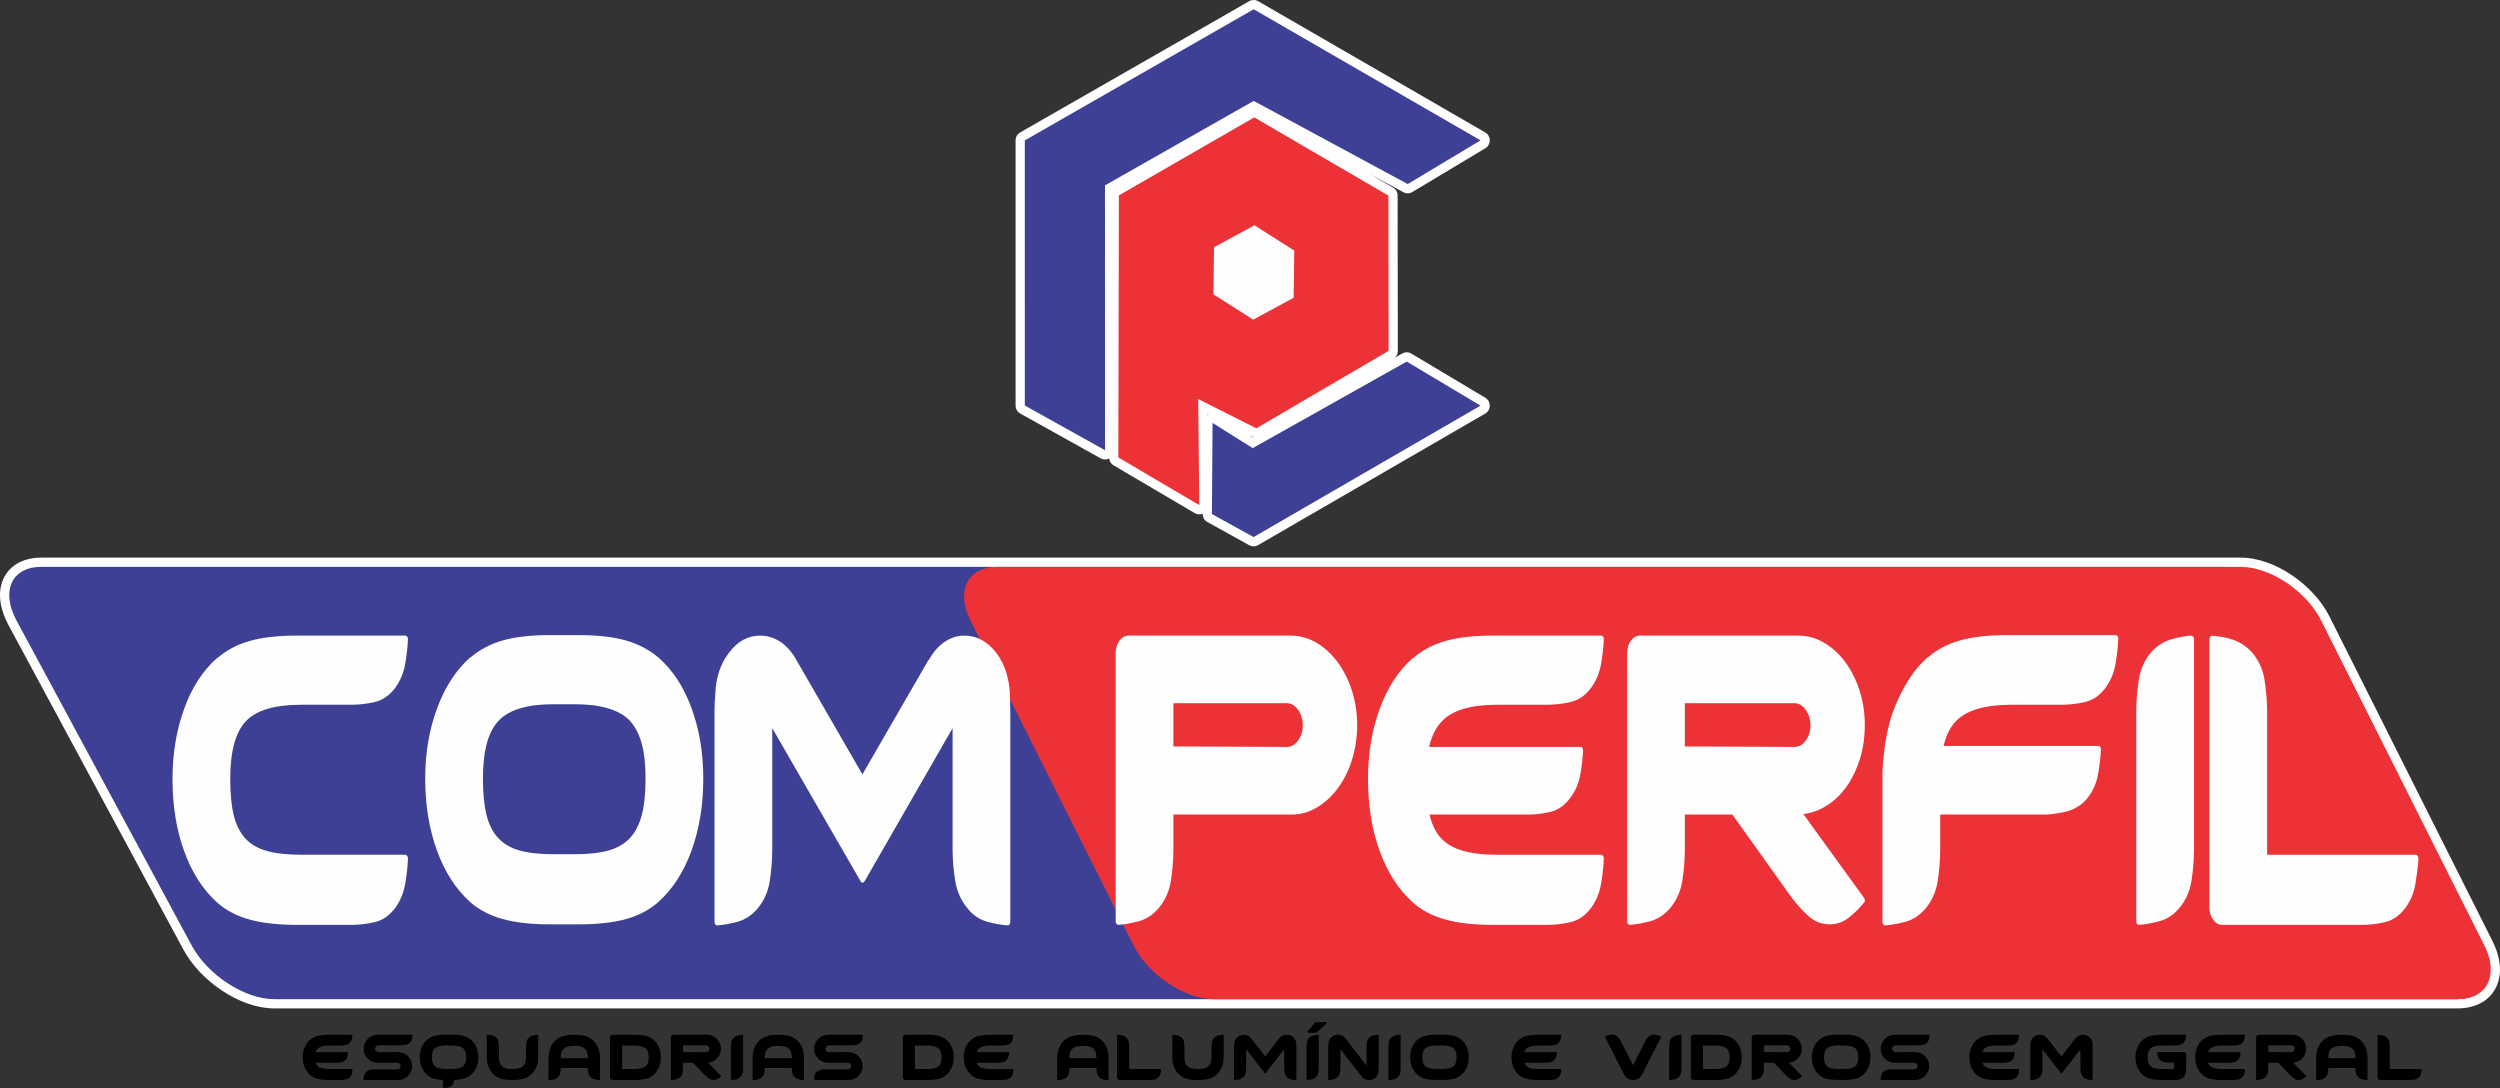
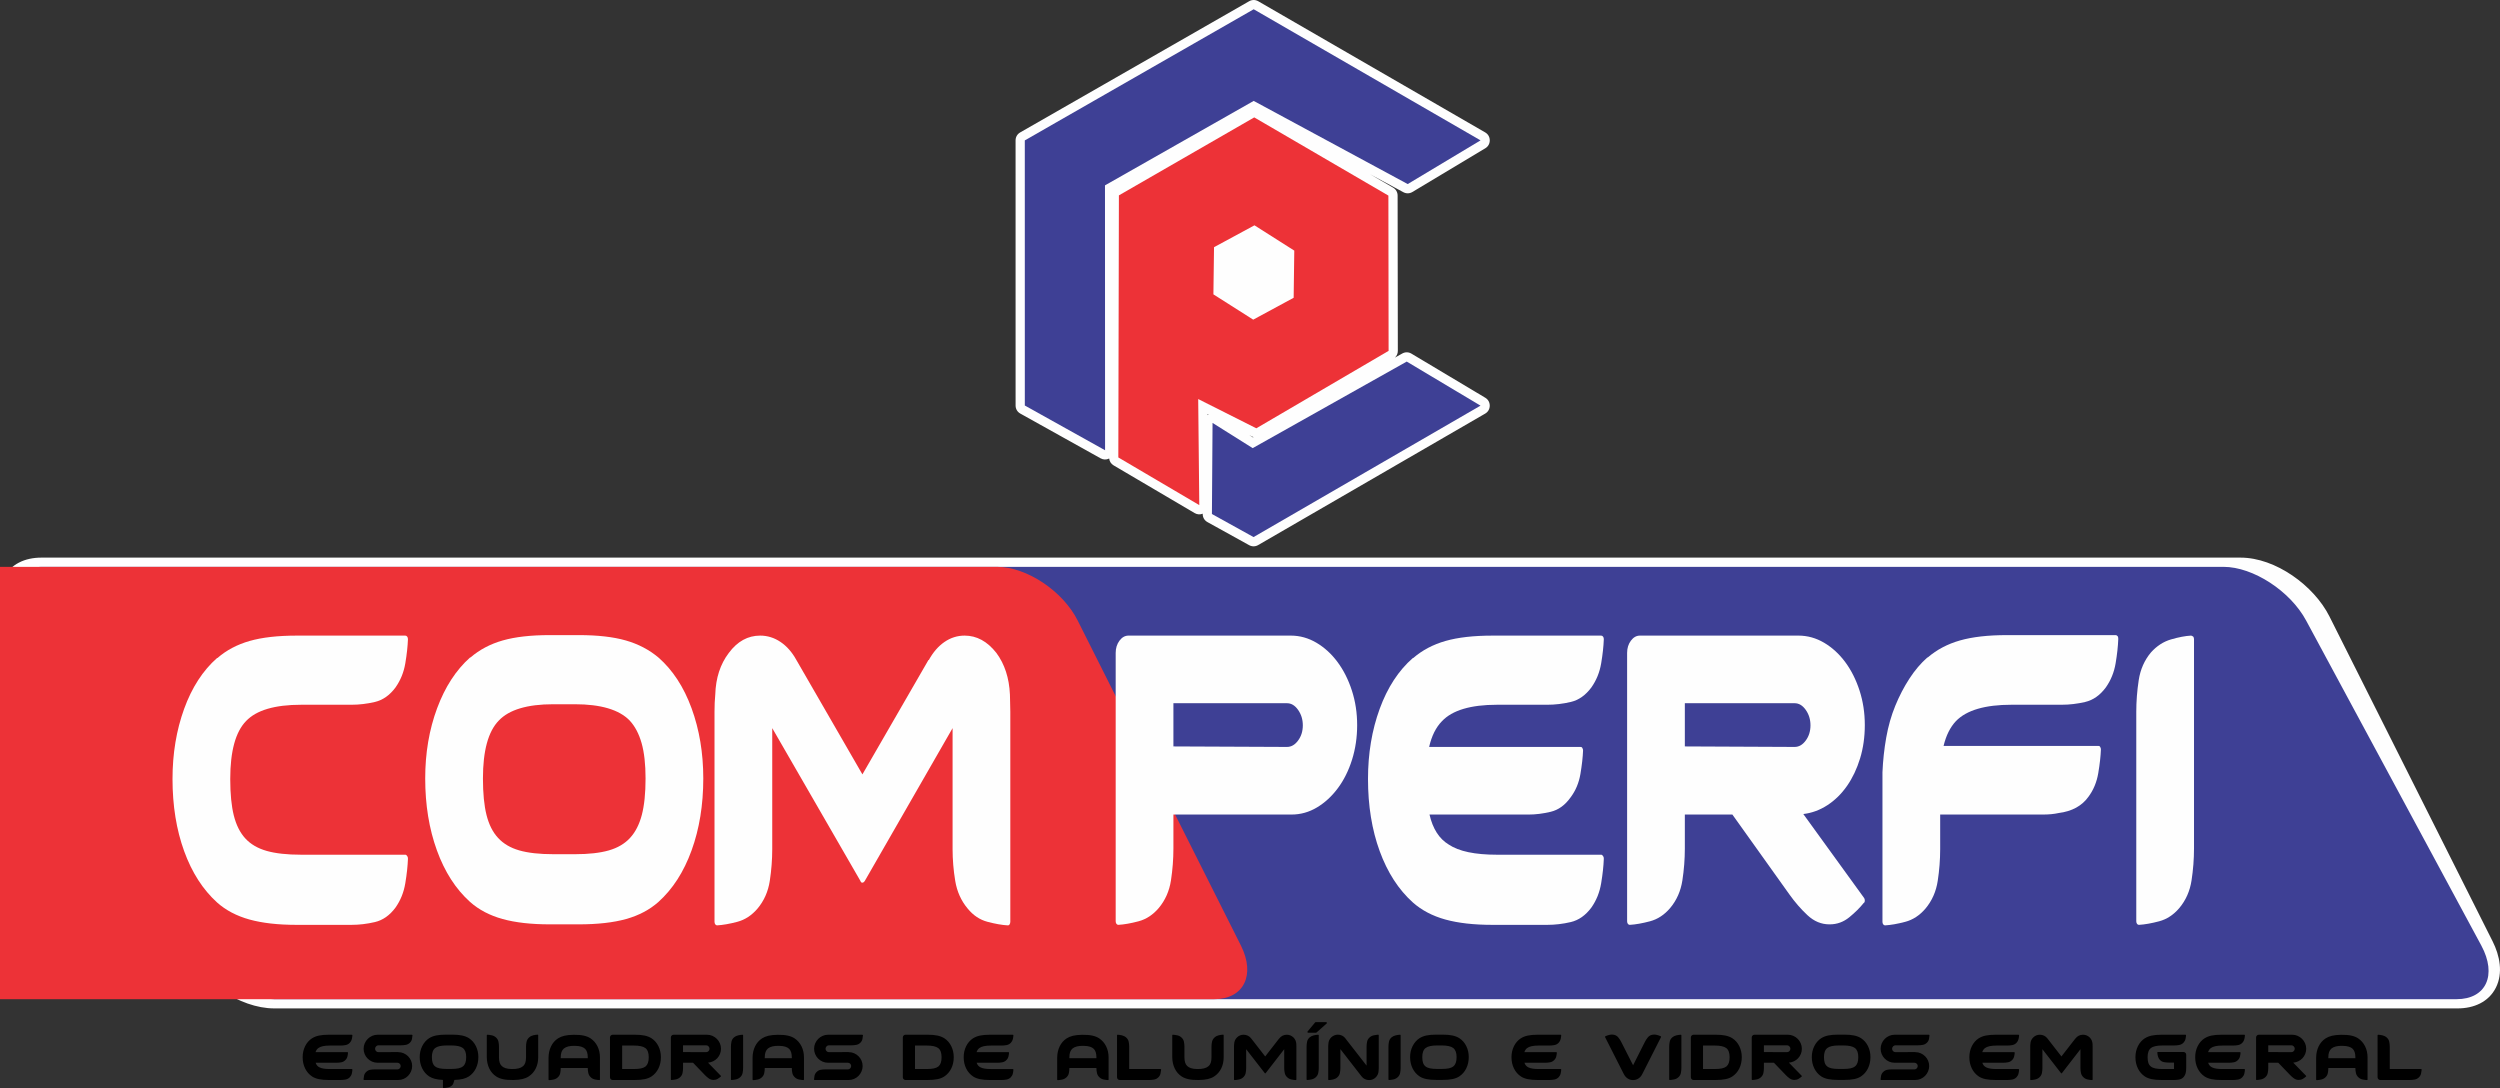
<svg xmlns="http://www.w3.org/2000/svg" xml:space="preserve" width="135.46mm" height="58.954mm" version="1.1" style="shape-rendering:geometricPrecision; text-rendering:geometricPrecision; image-rendering:optimizeQuality; fill-rule:evenodd; clip-rule:evenodd" viewBox="0 0 13531.79 5889.22">
  <rect x="0" y="0" width="13531.79" height="5889.22" fill="#333333" stroke="none" />
  <defs>
    <style type="text/css">
   
    .fil0 {fill:#FEFEFE}
    .fil2 {fill:#ED3237}
    .fil1 {fill:#3E4095}
    .fil3 {fill:#FEFEFE;fill-rule:nonzero}
    .fil4 {fill:black;fill-rule:nonzero}
   
  </style>
  </defs>
  <g id="Camada_x0020_1">
    <g id="_1638690568144">
      <g>
        <path class="fil0" d="M5397.03 3018.25l6730.7 0c189.06,0 397.2,151.65 480.62,317.77l883.72 1759.58c38.29,76.23 57.47,169.9 17.77,249.66 -39.55,79.46 -121.43,112.94 -206.87,112.94l-11818.54 0c-189.81,0 -402.16,-152.32 -490.64,-316.48l-948.5 -1759.58c-40.31,-74.78 -63.89,-168.75 -26.63,-249.59 37.24,-80.79 119.13,-114.3 204.38,-114.3l5173.98 0zm606.54 -536.35c-14.92,7.48 -31.61,7.11 -46.45,-1.17l-434.37 -242.16c-16.24,-9.06 -25.62,-25.01 -25.62,-43.62l-0.11 -1434.97c0,-18.39 9.15,-34.19 25.11,-43.33l1238.91 -709.85c15.87,-9.1 33.99,-9.06 49.83,0.09l1227.85 709.65c15.75,9.1 24.8,24.65 24.95,42.84 0.15,18.19 -8.66,33.88 -24.26,43.23l-394.28 236.44c-15.54,9.33 -33.45,9.73 -49.41,1.12l-179.97 -97.17 124.38 72.49c15.76,9.19 24.76,24.84 24.79,43.08l1.16 840.45c0.02,14.56 -5.68,27.49 -15.99,36.8l39.69 -22.3c16.03,-9.01 34.28,-8.77 50.08,0.67l399.35 238.56c15.62,9.33 24.45,25.01 24.33,43.21 -0.12,18.2 -9.17,33.76 -24.91,42.88l-1228.42 711.34c-15.62,9.04 -33.43,9.21 -49.22,0.48l-225.37 -124.74c-16.43,-9.1 -25.89,-25.27 -25.76,-44.05l0.01 -1.41c-14.34,5.84 -29.97,4.71 -43.77,-3.43l-438.22 -257.99c-13.96,-8.22 -22.57,-21.52 -24.28,-37.17zm781.24 -116.04c-2.42,-0.8 -4.81,-1.8 -7.18,-2.99l-15.87 -7.99 20.11 12.64 2.95 -1.66zm-248.43 -118.88c0.91,-0.58 1.86,-1.13 2.82,-1.66 0.81,-0.44 1.62,-0.86 2.43,-1.26l-5.3 -2.67 0.06 5.58z" />
      </g>
      <g>
        <polygon class="fil1" points="5981.44,2437.11 5547.07,2194.96 5546.96,759.99 6785.87,50.14 8013.71,759.79 7619.43,996.23 6785.87,546.18 5980.97,1003.33 " />
        <polygon class="fil1" points="6559.78,2782.25 6563.2,2289.12 6780.43,2425.62 7614.22,1957.09 8013.57,2195.65 6785.16,2906.99 " />
        <polygon class="fil2" points="6491.42,2734.02 6053.2,2476.03 6056.28,1057.52 6788.86,635.45 7514.96,1058.67 7516.12,1899.11 6800.08,2318.27 6485.53,2159.92 " />
        <polygon class="fil3" points="6567.81,1593.26 6571.19,1337.97 6790.08,1219.59 7005.58,1356.49 7002.2,1611.79 6783.31,1730.18 " />
        <path class="fil1" d="M223.05 3068.2l11812.46 0c159.64,0 360.64,130.61 446.69,290.23l948.49 1759.58c86.05,159.63 25.85,290.23 -133.79,290.23l-11812.46 0c-159.63,0 -360.64,-130.6 -446.68,-290.23l-948.5 -1759.58c-86.04,-159.62 -25.84,-290.23 133.79,-290.23z" />
-         <path class="fil2" d="M5397.03 3068.2l6730.7 0c159.62,0 355.83,130.61 435.99,290.23l883.72 1759.58c80.17,159.63 15.15,290.23 -144.47,290.23l-6730.7 0c-159.63,0 -355.83,-130.6 -436,-290.23l-883.71 -1759.58c-80.18,-159.62 -15.16,-290.23 144.47,-290.23z" />
+         <path class="fil2" d="M5397.03 3068.2c159.62,0 355.83,130.61 435.99,290.23l883.72 1759.58c80.17,159.63 15.15,290.23 -144.47,290.23l-6730.7 0c-159.63,0 -355.83,-130.6 -436,-290.23l-883.71 -1759.58c-80.18,-159.62 -15.16,-290.23 144.47,-290.23z" />
        <path class="fil3" d="M2193.84 4626.29c4.08,0 7.48,2.75 10.21,8.25 2.72,1.84 4.09,6.42 4.09,13.76 -1.37,38.52 -6.13,82.55 -14.29,132.08 -8.17,49.53 -25.87,93.55 -53.1,132.07 -31.32,42.19 -68.42,68.33 -111.3,78.42 -42.88,10.09 -85.43,15.13 -127.64,15.13l-296.12 0c-100.75,0 -185.84,-9.63 -255.28,-28.89 -69.44,-19.26 -127.98,-49.99 -175.29,-92.17 -76.93,-69.71 -136.5,-162.35 -178.36,-277.92 -41.87,-115.56 -62.96,-245.8 -62.96,-390.72 0,-137.58 21.1,-264.15 62.96,-379.72 41.87,-115.56 101.43,-207.28 178.36,-275.15l2.04 0c48.67,-42.2 106.88,-72.92 174.27,-92.18 67.4,-19.26 152.15,-28.89 254.26,-28.89l588.16 0c4.08,0 7.48,1.84 10.21,5.5 2.72,3.67 4.09,8.25 4.09,13.76 -1.37,38.53 -6.13,82.09 -14.29,130.7 -8.17,48.61 -25.87,92.17 -53.1,130.7 -31.32,42.19 -68.42,68.33 -111.3,78.42 -42.88,10.09 -85.43,15.13 -127.64,15.13l-271.61 0c-142.96,0 -242.34,29.35 -298.17,88.05 -57.18,58.7 -85.77,163.26 -85.77,313.68 0,80.72 6.46,146.76 19.4,198.11 12.94,51.37 33.69,92.64 62.28,123.82 28.59,31.19 67.06,53.65 115.39,67.42 48.33,13.76 110.62,20.64 186.86,20.64l563.66 0z" />
        <path class="fil3" d="M3410.15 4535.49c28.93,-31.19 50.04,-72.46 63.64,-123.82 13.62,-51.37 20.43,-117.41 20.43,-198.11 0,-77.05 -7.15,-140.79 -21.45,-191.24 -14.29,-50.45 -35.73,-91.26 -64.67,-122.44 -57.18,-58.71 -156.23,-88.05 -296.8,-88.05l-116.41 0c-140.57,0 -238.94,29.34 -294.76,88.05 -57.52,58.7 -86.11,163.26 -86.11,313.68 0,80.71 6.46,146.75 19.4,198.11 12.94,51.36 33.69,92.63 62.62,123.82 28.59,31.19 66.71,53.65 114.37,67.41 47.99,13.77 109.25,20.64 184.48,20.64l118.45 0c73.86,0 134.45,-6.87 182.44,-20.64 47.66,-13.76 85.78,-36.22 114.37,-67.41zm153.51 -976.81c77.6,67.88 137.51,159.59 179.71,275.16 42.21,115.57 63.31,242.14 63.31,379.72 0,143.08 -21.11,272.86 -63.31,389.34 -42.21,116.49 -102.11,209.58 -179.71,279.29 -47.66,42.2 -105.86,72.91 -174.62,92.18 -68.75,19.26 -154.19,28.89 -256.29,28.89l-18.38 0 -2.05 0 -116.41 0 -20.42 0c-100.75,0 -185.84,-9.63 -255.28,-28.89 -69.44,-19.27 -127.98,-49.99 -175.63,-92.18 -77.61,-69.71 -137.52,-162.8 -179.72,-279.29 -42.21,-116.48 -63.3,-246.26 -63.3,-389.34 0,-137.59 21.44,-264.15 64.32,-379.72 42.89,-115.57 102.45,-207.28 178.7,-275.16l2.04 0c49.02,-42.19 107.22,-72.91 174.61,-92.17 67.4,-19.26 152.15,-28.89 254.26,-28.89l20.42 0 116.41 0 20.43 0c102.1,0 186.85,9.63 254.25,28.89 67.39,19.26 126.28,49.99 176.65,92.17z" />
        <path class="fil3" d="M5392.98 3533.91c44.93,60.54 69.44,135.75 73.52,225.63 0,14.67 0.34,29.35 1.02,44.02 0.68,14.67 1.02,31.19 1.02,49.53l0 1136.4c0,5.49 -1.36,10.09 -4.09,13.76 -1.36,3.67 -4.76,5.5 -10.21,5.5 -31.32,-1.84 -67.73,-8.26 -109.25,-19.26 -41.53,-11.01 -77.27,-34.86 -107.22,-71.54 -35.4,-42.2 -57.87,-92.18 -67.4,-149.96 -9.53,-57.78 -14.29,-115.11 -14.29,-171.97l0 -654.88 -475.84 828.23c-4.08,5.5 -8.16,8.25 -12.25,8.25 -5.44,0 -8.85,-2.75 -10.21,-8.25l-477.89 -828.23 0 654.88c0,56.86 -4.43,114.19 -13.27,171.97 -8.85,57.78 -30.98,107.77 -66.38,149.96 -31.31,36.68 -67.73,60.54 -109.25,71.54 -41.53,11 -77.95,17.42 -109.25,19.26 -4.09,0 -7.49,-1.84 -10.22,-5.5 -2.72,-3.67 -4.08,-8.26 -4.08,-13.76l0 -1136.4c0,-18.34 0.34,-34.85 1.02,-49.53 0.68,-14.67 1.7,-29.35 3.06,-44.02 2.73,-89.89 27.23,-165.1 73.52,-225.63 46.29,-62.36 102.79,-93.55 169.5,-93.55 39.49,0 76.25,11.47 110.28,34.39 34.03,22.94 62.62,55.49 85.77,97.69l357.39 619.1 357.38 -619.1 2.05 0c23.15,-42.2 51.4,-74.75 84.75,-97.69 33.35,-22.93 69.78,-34.39 109.25,-34.39 65.35,0 122.53,31.19 171.55,93.55z" />
        <path class="fil3" d="M6966.04 4042.95c23.14,0 43.22,-11.47 60.24,-34.85 17.02,-22.93 25.53,-50.45 25.53,-82.09 0,-31.64 -8.51,-59.16 -25.53,-83.46 -17.01,-24.3 -37.1,-36.22 -60.24,-36.22l-614.71 0 0 233.87 614.71 2.76zm20.42 -602.6c49.01,0 95.3,12.85 138.86,38.52 43.57,25.68 81.69,60.54 114.37,104.56 32.68,44.03 58.55,95.39 77.6,154.09 19.07,58.71 28.6,121.07 28.6,187.11 0,66.04 -9.19,128.4 -27.57,187.1 -18.38,58.7 -43.91,110.06 -76.59,154.09 -32.67,44.02 -70.46,78.88 -113.34,104.56 -42.88,25.68 -88.84,38.52 -137.84,38.52l-4.09 0 -635.13 0 0 184.36c0,56.87 -4.43,114.19 -13.28,171.98 -8.85,57.78 -30.97,107.77 -66.37,149.96 -31.32,36.68 -67.74,60.53 -109.26,71.53 -41.52,11.01 -77.94,17.43 -109.25,19.26 -4.09,0 -7.48,-1.83 -10.21,-5.5 -2.73,-3.67 -4.09,-8.25 -4.09,-13.76l0 -1452.83c0,-25.67 6.81,-47.69 20.43,-66.03 13.61,-18.35 29.95,-27.52 49.01,-27.52l878.16 0z" />
        <path class="fil3" d="M8666.7 4626.29c4.09,0 7.48,2.75 10.21,8.25 2.73,1.84 4.09,6.42 4.09,13.76 -1.36,38.52 -6.12,82.55 -14.29,132.08 -8.17,49.53 -25.87,93.55 -53.1,132.07 -31.31,42.19 -68.41,68.33 -111.29,78.42 -42.89,10.09 -85.44,15.13 -127.65,15.13l-296.12 0c-100.75,0 -185.84,-9.63 -255.28,-28.89 -69.43,-19.26 -127.98,-49.99 -175.63,-92.17 -77.61,-69.71 -137.52,-162.35 -179.72,-277.92 -42.21,-115.56 -63.3,-245.8 -63.3,-390.72 0,-137.58 21.1,-264.15 63.3,-379.72 42.21,-115.56 102.11,-207.28 179.72,-275.15l2.04 0c49.02,-42.2 107.22,-72.92 174.62,-92.18 67.39,-19.26 152.14,-28.89 254.25,-28.89l588.16 0c4.09,0 7.48,1.84 10.21,5.5 2.73,3.67 4.09,8.25 4.09,13.76 -1.36,38.53 -6.12,82.09 -14.29,130.7 -8.17,48.61 -25.87,92.17 -53.1,130.7 -31.31,42.19 -68.41,68.33 -111.29,78.42 -42.89,10.09 -85.44,15.13 -127.65,15.13l-271.61 0c-142.95,0 -242.34,29.81 -298.17,88.97 -32.68,33.47 -55.82,79.8 -69.43,139.41l818.93 0c5.44,0 8.85,1.84 10.21,5.5 2.73,3.67 4.09,8.25 4.09,13.76 -1.36,36.23 -6.13,78.42 -14.29,127.04 -8.17,48.15 -25.87,90.33 -53.1,126.57 -29.95,42.2 -65.69,67.87 -107.22,77.96 -41.53,10.09 -82.02,15.13 -121.5,15.13l-535.07 0c17.7,77.05 52.41,131.16 104.15,162.35 54.46,36.68 141.6,55.03 261.4,55.03l563.66 0z" />
        <path class="fil3" d="M9713.84 4042.95c23.15,0 43.22,-11.47 60.25,-34.85 17.01,-22.93 25.52,-50.45 25.52,-82.09 0,-31.64 -8.51,-59.16 -25.52,-83.46 -17.02,-24.3 -37.1,-36.22 -60.25,-36.22l-594.28 0 0 233.87 594.28 2.76zm375.76 817.21c2.73,3.68 4.09,8.26 4.09,13.77 0,7.33 -2.04,11.92 -6.12,13.76 -20.43,25.68 -46.29,51.37 -77.61,77.04 -31.32,25.68 -66.71,38.53 -106.2,38.53l-2.04 0c-43.56,0 -83.05,-16.51 -118.45,-49.53 -35.4,-33.03 -68.08,-70.63 -98.03,-112.82l-308.38 -432 -257.32 0 0 184.36c0,56.87 -4.43,114.19 -13.28,171.98 -8.85,57.78 -30.98,107.77 -66.37,149.96 -31.32,36.68 -67.74,60.53 -109.26,71.53 -41.53,11.01 -77.94,17.43 -109.25,19.26 -4.09,0 -7.49,-1.83 -10.21,-5.5 -2.73,-3.67 -4.09,-8.25 -4.09,-13.76l0 -1452.83c0,-25.67 6.8,-47.69 20.42,-66.03 13.62,-18.35 29.96,-27.52 49.02,-27.52l857.73 0c49.02,0 95.31,12.85 138.87,38.52 43.56,25.68 81.68,60.54 114.36,104.56 32.68,44.03 58.55,95.39 77.61,154.09 19.06,58.71 28.59,121.07 28.59,187.11 0,64.2 -8.51,124.28 -25.52,180.22 -17.02,55.95 -40.51,105.48 -70.46,148.59 -29.96,43.1 -65.35,77.96 -106.2,104.56 -40.85,26.59 -84.41,42.65 -130.7,48.15l328.79 454z" />
        <path class="fil3" d="M11451.27 3437.61c4.09,0 7.49,1.83 10.22,5.5 2.72,1.83 4.09,6.41 4.09,13.76l0 2.75c-1.37,38.53 -6.13,82.09 -14.3,130.7 -8.16,48.61 -25.86,92.17 -53.09,130.7 -31.32,42.19 -68.41,68.33 -111.3,78.42 -42.88,10.09 -85.43,15.13 -127.64,15.13l-271.61 0c-142.96,0 -243.02,29.35 -300.2,88.05 -31.32,33.02 -53.78,77.97 -67.4,134.83l837.31 0c5.45,0 8.85,1.84 10.22,5.5 2.72,3.67 4.08,8.25 4.08,13.76 -1.36,36.69 -6.12,79.34 -14.29,127.95 -8.16,48.62 -25.86,91.26 -53.09,127.96 -35.4,49.53 -89.18,78.88 -161.33,88.05 -24.51,5.5 -53.1,8.25 -85.78,8.25l-555.49 0 0 187.11c0,56.86 -4.43,114.19 -13.28,171.97 -8.84,57.78 -30.97,107.77 -66.37,149.96 -31.31,36.68 -67.73,60.54 -109.25,71.54 -41.53,11 -77.95,17.42 -109.25,19.26 -4.09,0 -7.49,-1.84 -10.22,-5.5 -2.72,-3.67 -4.08,-8.26 -4.08,-13.76l0 -808.97c2.72,-64.2 9.53,-127.03 20.42,-188.48 10.89,-61.46 27.23,-118.77 49.01,-171.97 21.79,-53.2 47.31,-102.27 76.59,-147.22 29.27,-44.93 61.61,-83 97.01,-114.19l2.04 0c49.01,-42.19 107.22,-72.91 174.61,-92.17 67.4,-19.26 152.15,-28.89 254.26,-28.89l588.15 0z" />
        <path class="fil3" d="M11859.21 3440.36c2.72,0 6.8,1.84 12.25,5.5 2.73,3.67 4.09,8.25 4.09,13.76l0 1133.65c0,56.87 -4.43,114.19 -13.28,171.98 -8.84,57.78 -30.97,107.77 -66.37,149.96 -31.32,36.68 -67.73,60.53 -109.25,71.53 -41.53,11.01 -77.95,17.43 -109.26,19.26 -4.08,0 -7.48,-1.83 -10.21,-5.5 -2.72,-3.67 -4.09,-8.25 -4.09,-13.76l0 -1133.65c0,-56.86 4.43,-114.19 13.28,-171.97 8.85,-57.79 30.98,-107.78 66.37,-149.96 31.32,-34.85 67.4,-58.24 108.25,-70.17 40.84,-11.93 76.92,-18.8 108.24,-20.64z" />
-         <path class="fil3" d="M13075.85 4626.29c4.09,0 7.49,2.75 10.21,8.25 2.73,1.84 4.09,6.42 4.09,13.76l0 2.76 0 2.75c-2.72,38.52 -8.17,82.09 -16.33,130.7 -8.17,48.61 -25.87,91.25 -53.1,127.95 -31.31,42.19 -68.07,68.33 -110.27,78.42 -42.21,10.09 -84.41,15.13 -126.62,15.13l-755.62 0c-19.06,0 -35.4,-9.17 -49.01,-27.51 -13.62,-18.35 -20.43,-40.36 -20.43,-66.04l0 -1452.83c0,-1.83 1.36,-6.41 4.09,-13.76 5.44,-3.67 8.85,-5.5 10.21,-5.5 16.34,1.84 33.69,4.13 52.08,6.88 18.38,2.75 37.44,7.33 57.19,13.76 19.74,6.42 38.8,15.59 57.18,27.51 18.38,11.93 35.73,27.06 52.08,45.4 35.39,42.2 57.52,92.18 66.37,149.96 8.85,57.79 13.28,114.19 13.28,169.22l0 773.2 804.63 0z" />
      </g>
      <g>
        <path class="fil4" d="M1904.38 5786.28c0.86,0 1.58,0.43 2.15,1.3 0.58,0.28 0.87,1 0.87,2.15 -0.29,6.03 -1.3,12.93 -3.02,20.68 -1.73,7.75 -5.45,14.64 -11.2,20.67 -6.6,6.61 -14.43,10.7 -23.48,12.28 -9.04,1.58 -18.02,2.37 -26.92,2.37l-62.45 0c-21.25,0 -39.2,-1.5 -53.83,-4.52 -14.64,-3.02 -26.99,-7.83 -37.05,-14.43 -16.36,-10.91 -29,-25.41 -37.9,-43.5 -8.9,-18.08 -13.36,-38.47 -13.36,-61.16 0,-21.54 4.46,-41.35 13.36,-59.44 8.9,-18.09 21.54,-32.46 37.9,-43.07l0.44 0c10.33,-6.6 22.61,-11.42 36.82,-14.43 14.22,-3.01 32.09,-4.52 53.62,-4.52l124.05 0c0.86,0 1.58,0.28 2.15,0.86 0.58,0.58 0.87,1.29 0.87,2.16 -0.29,6.02 -1.3,12.85 -3.02,20.46 -1.73,7.6 -5.45,14.42 -11.2,20.46 -6.6,6.6 -14.43,10.7 -23.48,12.28 -9.04,1.58 -18.02,2.37 -26.92,2.37l-57.28 0c-30.16,0 -51.12,4.67 -62.88,13.93 -6.89,5.23 -11.78,12.49 -14.65,21.82l172.73 0c1.14,0 1.86,0.29 2.15,0.87 0.58,0.57 0.86,1.29 0.86,2.15 -0.28,5.67 -1.29,12.28 -3.01,19.89 -1.73,7.53 -5.46,14.14 -11.21,19.81 -6.31,6.6 -13.86,10.63 -22.61,12.21 -8.76,1.58 -17.3,2.37 -25.63,2.37l-112.84 0c3.73,12.06 11.05,20.53 21.97,25.41 11.48,5.74 29.86,8.61 55.13,8.61l118.87 0zm143.86 -128.35c-4.88,0 -9.12,1.87 -12.71,5.67 -3.59,3.81 -5.38,8.11 -5.38,13.07 0,4.95 1.8,9.26 5.38,12.85 3.59,3.67 7.82,5.45 12.71,5.45l106.82 -0.43c0.58,0 0.86,0.15 0.86,0.43 10.34,0 20.03,2.02 29.08,6.03 9.04,4.02 17.01,9.4 23.9,16.29 6.89,6.89 12.28,14.86 16.15,23.83 3.88,9.05 5.81,18.67 5.81,29 0,10.34 -2.01,20.03 -6.03,29.22 -4.02,9.12 -9.4,17.16 -16.15,24.04 -6.74,6.89 -14.71,12.28 -23.9,16.3 -9.19,4.02 -18.95,6.02 -29.29,6.02l-184.78 0c-0.86,0 -1.58,-0.28 -2.16,-0.86 -0.57,-1.15 -0.86,-2.01 -0.86,-2.58 0.29,-5.74 1.22,-12.35 2.8,-19.82 1.59,-7.46 5.24,-14.07 10.99,-19.81 6.6,-6.6 13.86,-10.63 21.75,-12.07 7.9,-1.43 15.58,-2.15 23.05,-2.15l124.48 0c4.88,0 9.12,-1.8 12.71,-5.38 3.59,-3.59 5.38,-7.97 5.38,-13.14 0,-4.88 -1.8,-9.05 -5.38,-12.5 -3.59,-3.44 -7.82,-5.16 -12.71,-5.16l-106.82 0 -0.86 0c-10.34,0 -20.03,-2.01 -29.08,-6.03 -9.04,-4.02 -17.01,-9.47 -23.9,-16.36 -6.89,-6.89 -12.28,-14.93 -16.15,-24.12 -3.88,-9.18 -5.81,-18.95 -5.81,-29.29 0,-10.33 2.01,-20.1 6.03,-29.29 4.02,-9.18 9.47,-17.22 16.36,-24.11 6.89,-6.89 14.93,-12.35 24.12,-16.37 9.19,-4.02 18.95,-6.02 29.29,-6.02l185.63 0c0.87,0 1.58,0.43 2.16,1.29 0.58,0.29 0.86,1.01 0.86,2.16 -0.28,5.74 -1.22,12.35 -2.8,19.81 -1.58,7.46 -5.24,14.08 -10.98,19.81 -6.32,6.32 -13.86,10.27 -22.62,11.85 -8.76,1.58 -17.3,2.37 -25.63,2.37l-122.32 0zm457.35 114.14c6.1,-4.87 10.56,-11.34 13.43,-19.38 2.88,-8.04 4.31,-18.38 4.31,-31.01 0,-12.07 -1.51,-22.05 -4.52,-29.94 -3.02,-7.89 -7.54,-14.28 -13.65,-19.17 -12.06,-9.18 -32.95,-13.78 -62.59,-13.78l-24.55 0c-29.65,0 -50.39,4.6 -62.16,13.78 -12.13,9.19 -18.16,25.56 -18.16,49.11 0,12.63 1.36,22.97 4.09,31.01 2.74,8.04 7.11,14.5 13.22,19.38 6.02,4.88 14.07,8.4 24.11,10.56 10.13,2.15 23.05,3.23 38.91,3.23l24.98 0c15.57,0 28.36,-1.08 38.48,-3.23 10.05,-2.16 18.09,-5.67 24.11,-10.56zm32.38 -152.9c16.37,10.62 29.01,24.98 37.91,43.06 8.9,18.09 13.35,37.91 13.35,59.45 0,22.4 -4.45,42.71 -13.35,60.95 -8.9,18.23 -21.54,32.81 -37.91,43.71 -9.18,6.03 -20.03,10.56 -32.52,13.57 -12.49,3.02 -27.78,4.81 -45.87,5.38 -1.44,5.74 -3.16,11.49 -5.16,17.23 -2.01,5.74 -4.6,9.91 -7.75,12.49 -6.61,5.74 -14.22,9.48 -22.84,11.2 -8.61,1.73 -16.22,2.74 -22.83,3.02l-0.43 0c-0.86,0 -1.58,-0.28 -2.16,-0.86 -0.57,-0.57 -0.86,-1.29 -0.86,-2.16l0 -40.92c-16.94,-0.86 -31.37,-2.8 -43.28,-5.81 -11.92,-3.02 -22.33,-7.39 -31.23,-13.14 -16.37,-10.91 -29,-25.48 -37.9,-43.71 -8.9,-18.24 -13.36,-38.55 -13.36,-60.95 0,-21.54 4.53,-41.36 13.57,-59.45 9.05,-18.08 21.61,-32.45 37.69,-43.06l0.43 0c10.34,-6.6 22.62,-11.42 36.83,-14.43 14.21,-3.01 32.09,-4.52 53.62,-4.52l4.31 0 24.55 0 4.31 0c21.54,0 39.41,1.51 53.62,4.52 14.22,3.02 26.63,7.83 37.25,14.43zm372.15 -18.95c0.86,0 1.58,0.28 2.15,0.86 0.58,0.57 0.87,1.29 0.87,2.15l0 119.31 0 0.43c0,22.4 -4.46,42.57 -13.36,60.52 -8.9,17.95 -21.54,32.24 -37.9,42.85 -9.48,6.32 -20.9,11.06 -34.24,14.22 -13.36,3.16 -29.65,4.88 -48.89,5.16l-1.73 0c-21.25,0.29 -39.19,-1.15 -53.83,-4.31 -14.64,-3.16 -26.99,-8.04 -37.04,-14.64 -16.37,-10.62 -28.93,-24.98 -37.69,-43.06 -8.76,-18.09 -13.28,-38.34 -13.57,-60.74l0 -119.3c0,-0.87 0.29,-1.58 0.86,-2.16 1.15,-0.58 1.87,-0.86 2.16,-0.86 6.6,0.28 14.28,1.29 23.04,3.02 8.76,1.72 16.44,5.45 23.05,11.2 7.47,6.6 12.14,14.42 14.01,23.47 1.86,9.05 2.8,18.02 2.8,26.92l0 57.72c0,22.11 5.02,37.76 15.07,46.95 4.88,4.87 11.63,8.76 20.24,11.63 8.62,2.87 19.39,4.46 32.31,4.74 15.5,0.29 28.21,-0.86 38.12,-3.45 9.91,-2.58 17.73,-6.31 23.48,-11.2 6.03,-4.87 10.41,-11.2 13.14,-18.95 2.73,-7.75 4.1,-17.8 4.1,-30.15l0 -57.72c0,-8.9 1,-17.8 3.01,-26.7 2.02,-8.9 6.75,-16.65 14.22,-23.26 3.17,-2.88 6.68,-5.24 10.56,-7.11 3.88,-1.87 7.89,-3.3 12.06,-4.31 4.17,-1.01 8.18,-1.72 12.06,-2.16 3.88,-0.43 7.54,-0.79 10.99,-1.07zm271.35 127.49l0 -3.88c0,-21.82 -4.88,-37.47 -14.64,-46.94 -5.17,-4.88 -12,-8.69 -20.46,-11.42 -8.47,-2.73 -19.17,-4.24 -32.1,-4.53 -15.5,-0.57 -28.21,0.43 -38.12,3.02 -9.9,2.59 -17.87,6.31 -23.9,11.2 -5.73,4.88 -10.05,11.2 -12.92,18.95 -2.88,7.75 -4.31,17.8 -4.31,30.15l0 3.45 146.45 0zm65.9 115.44c0,1.15 -0.29,1.87 -0.87,2.15 -0.28,0.58 -1,0.87 -2.15,0.87 -6.6,-0.29 -14.28,-1.3 -23.05,-3.02 -8.76,-1.73 -16.29,-5.45 -22.62,-11.2 -7.46,-6.6 -12.2,-14.43 -14.22,-23.48 -2.01,-9.05 -3.01,-18.02 -3.01,-26.92l0 -0.86 -146.45 0 0 1.29c0,8.9 -0.94,17.88 -2.8,26.92 -1.87,9.04 -6.53,16.87 -14.01,23.48 -6.6,5.74 -14.28,9.47 -23.05,11.2 -8.75,1.72 -16.43,2.73 -23.04,3.02 -0.29,0 -1.01,-0.29 -2.16,-0.87 -0.57,-0.57 -0.86,-1.29 -0.86,-2.15l0 -119.31c0.29,-22.4 4.8,-42.64 13.57,-60.73 8.76,-18.09 21.32,-32.45 37.69,-43.07 9.76,-6.31 21.25,-11.05 34.45,-14.22 13.21,-3.16 29.58,-4.87 49.1,-5.16l1.3 0c21.54,-0.29 39.55,1.15 54.05,4.31 14.5,3.16 26.78,8.04 36.83,14.64 16.36,10.91 29,25.34 37.9,43.28 8.9,17.95 13.36,38.12 13.36,60.52l0 119.31zm264.02 -121.03c0,-23.55 -6.02,-39.92 -18.01,-49.11 -12.07,-9.18 -33.1,-13.78 -63.17,-13.78l-62.67 0 0 127.06 62.67 0c16.07,0 29.14,-1.08 39.34,-3.23 10.12,-2.16 18.38,-5.67 24.69,-10.56 5.74,-4.87 9.98,-11.34 12.85,-19.38 2.88,-8.04 4.31,-18.37 4.31,-31.01zm14.64 -102.51c16.37,10.62 29.01,24.98 37.91,43.07 8.9,18.09 13.35,37.9 13.35,59.44 0,22.69 -4.45,43.07 -13.35,61.16 -8.9,18.09 -21.54,32.6 -37.91,43.5 -10.05,6.6 -22.33,11.42 -36.82,14.43 -14.5,3.02 -32.53,4.52 -54.05,4.52l-118.88 0c-4.02,0 -7.46,-1.43 -10.34,-4.31 -2.87,-2.87 -4.31,-6.31 -4.31,-10.34l0 -215.78c0,-4.03 1.44,-7.47 4.31,-10.34 2.88,-2.87 6.32,-4.31 10.34,-4.31l118.88 0c21.53,0 39.41,1.51 53.62,4.52 14.22,3.02 26.63,7.83 37.25,14.43zm296.34 75.37c4.88,0 9.12,-1.79 12.71,-5.45 3.59,-3.59 5.38,-7.89 5.38,-12.85 0,-4.95 -1.8,-9.26 -5.38,-13.07 -3.59,-3.81 -7.82,-5.67 -12.71,-5.67l-125.34 0 0 36.61 125.34 0.43zm79.26 127.93c0.57,0.58 0.86,1.3 0.86,2.16 0,1.15 -0.43,1.87 -1.3,2.15 -4.31,4.03 -9.76,8.04 -16.36,12.07 -6.6,4.02 -14.07,6.02 -22.4,6.02l-0.43 0c-9.19,0 -17.52,-2.58 -24.98,-7.75 -7.46,-5.16 -14.35,-11.05 -20.68,-17.66l-65.03 -67.62 -54.27 0 0 28.86c0,8.9 -0.94,17.87 -2.8,26.92 -1.87,9.04 -6.53,16.86 -14.01,23.48 -6.6,5.74 -14.28,9.47 -23.04,11.2 -8.76,1.72 -16.44,2.73 -23.05,3.01 -0.86,0 -1.58,-0.28 -2.16,-0.86 -0.57,-0.57 -0.86,-1.29 -0.86,-2.15l0 -227.42c0,-4.03 1.44,-7.47 4.31,-10.34 2.88,-2.87 6.31,-4.31 10.34,-4.31l180.9 0c10.34,0 20.1,2.01 29.29,6.02 9.19,4.03 17.23,9.48 24.12,16.37 6.89,6.89 12.35,14.93 16.36,24.11 4.03,9.19 6.03,18.96 6.03,29.29 0,10.05 -1.8,19.46 -5.38,28.22 -3.6,8.75 -8.54,16.5 -14.86,23.26 -6.31,6.74 -13.78,12.2 -22.4,16.36 -8.61,4.17 -17.8,6.68 -27.56,7.54l69.35 71.07zm117.15 -222.25c0.58,0 1.44,0.28 2.59,0.86 0.58,0.58 0.86,1.29 0.86,2.16l0 177.45c0,8.9 -0.93,17.87 -2.8,26.92 -1.87,9.04 -6.53,16.86 -14,23.48 -6.6,5.74 -14.28,9.47 -23.05,11.2 -8.76,1.72 -16.43,2.73 -23.05,3.01 -0.86,0 -1.58,-0.28 -2.15,-0.86 -0.58,-0.57 -0.87,-1.29 -0.87,-2.15l0 -177.46c0,-8.9 0.94,-17.87 2.81,-26.92 1.87,-9.04 6.53,-16.86 14,-23.47 6.6,-5.45 14.22,-9.12 22.83,-10.99 8.62,-1.87 16.22,-2.95 22.83,-3.23zm267.05 127.06l0 -3.88c0,-21.82 -4.87,-37.47 -14.64,-46.94 -5.16,-4.88 -11.99,-8.69 -20.46,-11.42 -8.47,-2.73 -19.17,-4.24 -32.09,-4.53 -15.5,-0.57 -28.21,0.43 -38.12,3.02 -9.91,2.59 -17.87,6.31 -23.9,11.2 -5.74,4.88 -10.05,11.2 -12.93,18.95 -2.87,7.75 -4.31,17.8 -4.31,30.15l0 3.45 146.45 0zm65.9 115.44c0,1.15 -0.29,1.87 -0.86,2.15 -0.29,0.58 -1.01,0.87 -2.16,0.87 -6.6,-0.29 -14.28,-1.3 -23.04,-3.02 -8.76,-1.73 -16.3,-5.45 -22.62,-11.2 -7.46,-6.6 -12.21,-14.43 -14.22,-23.48 -2.01,-9.05 -3.02,-18.02 -3.02,-26.92l0 -0.86 -146.45 0 0 1.29c0,8.9 -0.93,17.88 -2.8,26.92 -1.87,9.04 -6.53,16.87 -14,23.48 -6.6,5.74 -14.28,9.47 -23.05,11.2 -8.76,1.72 -16.44,2.73 -23.05,3.02 -0.29,0 -1,-0.29 -2.15,-0.87 -0.58,-0.57 -0.87,-1.29 -0.87,-2.15l0 -119.31c0.29,-22.4 4.81,-42.64 13.58,-60.73 8.75,-18.09 21.32,-32.45 37.68,-43.07 9.77,-6.31 21.25,-11.05 34.46,-14.22 13.21,-3.16 29.57,-4.87 49.1,-5.16l1.29 0c21.54,-0.29 39.56,1.15 54.06,4.31 14.49,3.16 26.77,8.04 36.82,14.64 16.37,10.91 29,25.34 37.91,43.28 8.9,17.95 13.35,38.12 13.35,60.52l0 119.31zm134.82 -185.22c-4.88,0 -9.12,1.87 -12.71,5.67 -3.59,3.81 -5.38,8.11 -5.38,13.07 0,4.95 1.8,9.26 5.38,12.85 3.59,3.67 7.82,5.45 12.71,5.45l106.82 -0.43c0.57,0 0.86,0.15 0.86,0.43 10.34,0 20.03,2.02 29.07,6.03 9.05,4.02 17.02,9.4 23.9,16.29 6.89,6.89 12.28,14.86 16.15,23.83 3.89,9.05 5.81,18.67 5.81,29 0,10.34 -2.01,20.03 -6.02,29.22 -4.03,9.12 -9.4,17.16 -16.15,24.04 -6.74,6.89 -14.71,12.28 -23.9,16.3 -9.19,4.02 -18.95,6.02 -29.29,6.02l-184.78 0c-0.87,0 -1.58,-0.28 -2.16,-0.86 -0.57,-1.15 -0.86,-2.01 -0.86,-2.58 0.29,-5.74 1.22,-12.35 2.8,-19.82 1.58,-7.46 5.24,-14.07 10.99,-19.81 6.6,-6.6 13.86,-10.63 21.75,-12.07 7.89,-1.43 15.57,-2.15 23.05,-2.15l124.48 0c4.87,0 9.11,-1.8 12.71,-5.38 3.59,-3.59 5.38,-7.97 5.38,-13.14 0,-4.88 -1.8,-9.05 -5.38,-12.5 -3.6,-3.44 -7.83,-5.16 -12.71,-5.16l-106.82 0 -0.87 0c-10.33,0 -20.03,-2.01 -29.07,-6.03 -9.04,-4.02 -17.01,-9.47 -23.9,-16.36 -6.89,-6.89 -12.28,-14.93 -16.15,-24.12 -3.88,-9.18 -5.81,-18.95 -5.81,-29.29 0,-10.33 2.01,-20.1 6.03,-29.29 4.02,-9.18 9.47,-17.22 16.36,-24.11 6.89,-6.89 14.93,-12.35 24.12,-16.37 9.18,-4.02 18.95,-6.02 29.29,-6.02l185.63 0c0.86,0 1.58,0.43 2.16,1.29 0.57,0.29 0.86,1.01 0.86,2.16 -0.29,5.74 -1.22,12.35 -2.8,19.81 -1.58,7.46 -5.24,14.08 -10.99,19.81 -6.31,6.32 -13.86,10.27 -22.62,11.85 -8.75,1.58 -17.29,2.37 -25.62,2.37l-122.32 0zm609.9 64.18c0,-23.55 -6.03,-39.92 -18.02,-49.11 -12.06,-9.18 -33.1,-13.78 -63.17,-13.78l-62.66 0 0 127.06 62.66 0c16.08,0 29.15,-1.08 39.34,-3.23 10.13,-2.16 18.38,-5.67 24.69,-10.56 5.74,-4.87 9.98,-11.34 12.86,-19.38 2.87,-8.04 4.31,-18.37 4.31,-31.01zm14.64 -102.51c16.36,10.62 29,24.98 37.9,43.07 8.9,18.09 13.36,37.9 13.36,59.44 0,22.69 -4.46,43.07 -13.36,61.16 -8.9,18.09 -21.54,32.6 -37.9,43.5 -10.05,6.6 -22.33,11.42 -36.83,14.43 -14.49,3.02 -32.52,4.52 -54.05,4.52l-118.87 0c-4.03,0 -7.47,-1.43 -10.34,-4.31 -2.87,-2.87 -4.31,-6.31 -4.31,-10.34l0 -215.78c0,-4.03 1.44,-7.47 4.31,-10.34 2.87,-2.87 6.31,-4.31 10.34,-4.31l118.87 0c21.54,0 39.41,1.51 53.62,4.52 14.22,3.02 26.63,7.83 37.26,14.43zm371.28 166.68c0.86,0 1.58,0.43 2.15,1.3 0.58,0.28 0.87,1 0.87,2.15 -0.29,6.03 -1.3,12.93 -3.02,20.68 -1.73,7.75 -5.45,14.64 -11.2,20.67 -6.6,6.61 -14.43,10.7 -23.48,12.28 -9.05,1.58 -18.02,2.37 -26.92,2.37l-62.45 0c-21.25,0 -39.2,-1.5 -53.84,-4.52 -14.63,-3.02 -26.99,-7.83 -37.04,-14.43 -16.36,-10.91 -29,-25.41 -37.9,-43.5 -8.9,-18.08 -13.36,-38.47 -13.36,-61.16 0,-21.54 4.46,-41.35 13.36,-59.44 8.9,-18.09 21.54,-32.46 37.9,-43.07l0.43 0c10.34,-6.6 22.62,-11.42 36.83,-14.43 14.22,-3.01 32.09,-4.52 53.62,-4.52l124.05 0c0.86,0 1.58,0.28 2.15,0.86 0.58,0.58 0.87,1.29 0.87,2.16 -0.29,6.02 -1.3,12.85 -3.02,20.46 -1.73,7.6 -5.45,14.42 -11.2,20.46 -6.6,6.6 -14.43,10.7 -23.48,12.28 -9.05,1.58 -18.02,2.37 -26.92,2.37l-57.29 0c-30.15,0 -51.11,4.67 -62.88,13.93 -6.88,5.23 -11.77,12.49 -14.64,21.82l172.72 0c1.15,0 1.87,0.29 2.16,0.87 0.58,0.57 0.86,1.29 0.86,2.15 -0.28,5.67 -1.29,12.28 -3.02,19.89 -1.72,7.53 -5.45,14.14 -11.2,19.81 -6.31,6.6 -13.86,10.63 -22.61,12.21 -8.76,1.58 -17.3,2.37 -25.63,2.37l-112.85 0c3.74,12.06 11.06,20.53 21.97,25.41 11.49,5.74 29.87,8.61 55.13,8.61l118.88 0zm452.25 -58.58l0 -3.88c0,-21.82 -4.88,-37.47 -14.64,-46.94 -5.16,-4.88 -11.99,-8.69 -20.46,-11.42 -8.47,-2.73 -19.17,-4.24 -32.09,-4.53 -15.51,-0.57 -28.22,0.43 -38.12,3.02 -9.91,2.59 -17.88,6.31 -23.9,11.2 -5.74,4.88 -10.05,11.2 -12.93,18.95 -2.87,7.75 -4.31,17.8 -4.31,30.15l0 3.45 146.45 0zm65.9 115.44c0,1.15 -0.29,1.87 -0.86,2.15 -0.29,0.58 -1.01,0.87 -2.16,0.87 -6.6,-0.29 -14.28,-1.3 -23.05,-3.02 -8.75,-1.73 -16.29,-5.45 -22.61,-11.2 -7.47,-6.6 -12.21,-14.43 -14.22,-23.48 -2.01,-9.05 -3.02,-18.02 -3.02,-26.92l0 -0.86 -146.45 0 0 1.29c0,8.9 -0.93,17.88 -2.8,26.92 -1.87,9.04 -6.53,16.87 -14.01,23.48 -6.6,5.74 -14.28,9.47 -23.04,11.2 -8.76,1.72 -16.44,2.73 -23.05,3.02 -0.29,0 -1.01,-0.29 -2.16,-0.87 -0.57,-0.57 -0.86,-1.29 -0.86,-2.15l0 -119.31c0.29,-22.4 4.81,-42.64 13.57,-60.73 8.76,-18.09 21.33,-32.45 37.69,-43.07 9.76,-6.31 21.25,-11.05 34.45,-14.22 13.22,-3.16 29.58,-4.87 49.11,-5.16l1.29 0c21.54,-0.29 39.56,1.15 54.05,4.31 14.5,3.16 26.78,8.04 36.83,14.64 16.36,10.91 29,25.34 37.9,43.28 8.9,17.95 13.36,38.12 13.36,60.52l0 119.31zm281.25 -56.86c0.87,0 1.59,0.43 2.16,1.3 0.57,0.28 0.86,1 0.86,2.15l0 0.43 0 0.43c-0.57,6.03 -1.72,12.86 -3.45,20.47 -1.72,7.6 -5.45,14.28 -11.2,20.02 -6.6,6.61 -14.35,10.7 -23.26,12.28 -8.9,1.58 -17.8,2.37 -26.7,2.37l-159.37 0c-4.02,0 -7.46,-1.43 -10.34,-4.31 -2.87,-2.87 -4.31,-6.31 -4.31,-10.34l0 -227.41c0,-0.29 0.29,-1.01 0.86,-2.16 1.16,-0.58 1.87,-0.86 2.16,-0.86 3.45,0.28 7.11,0.64 10.99,1.08 3.88,0.43 7.89,1.15 12.06,2.15 4.17,1.01 8.18,2.44 12.06,4.31 3.88,1.87 7.54,4.24 10.99,7.11 7.46,6.6 12.13,14.42 14,23.48 1.87,9.04 2.8,17.87 2.8,26.48l0 121.03 169.7 0zm338.55 -186.06c0.86,0 1.58,0.28 2.15,0.86 0.58,0.57 0.86,1.29 0.86,2.15l0 119.31 0 0.43c0,22.4 -4.45,42.57 -13.35,60.52 -8.9,17.95 -21.54,32.24 -37.91,42.85 -9.47,6.32 -20.89,11.06 -34.23,14.22 -13.36,3.16 -29.65,4.88 -48.89,5.16l-1.73 0c-21.25,0.29 -39.19,-1.15 -53.83,-4.31 -14.64,-3.16 -26.99,-8.04 -37.04,-14.64 -16.37,-10.62 -28.93,-24.98 -37.69,-43.06 -8.76,-18.09 -13.29,-38.34 -13.57,-60.74l0 -119.3c0,-0.87 0.28,-1.58 0.86,-2.16 1.15,-0.58 1.87,-0.86 2.15,-0.86 6.61,0.28 14.28,1.29 23.05,3.02 8.76,1.72 16.44,5.45 23.05,11.2 7.46,6.6 12.14,14.42 14,23.47 1.87,9.05 2.81,18.02 2.81,26.92l0 57.72c0,22.11 5.02,37.76 15.07,46.95 4.87,4.87 11.63,8.76 20.24,11.63 8.62,2.87 19.38,4.46 32.31,4.74 15.5,0.29 28.21,-0.86 38.12,-3.45 9.91,-2.58 17.73,-6.31 23.48,-11.2 6.02,-4.87 10.41,-11.2 13.14,-18.95 2.73,-7.75 4.09,-17.8 4.09,-30.15l0 -57.72c0,-8.9 1.01,-17.8 3.02,-26.7 2.01,-8.9 6.75,-16.65 14.22,-23.26 3.16,-2.88 6.67,-5.24 10.56,-7.11 3.88,-1.87 7.89,-3.3 12.06,-4.31 4.17,-1.01 8.18,-1.72 12.06,-2.16 3.88,-0.43 7.54,-0.79 10.99,-1.07zm380.75 15.07c9.48,9.47 14.64,21.25 15.5,35.31 0,2.3 0.08,4.6 0.22,6.89 0.14,2.3 0.22,4.88 0.22,7.75l0 177.89c0,0.86 -0.29,1.58 -0.87,2.15 -0.28,0.58 -1,0.87 -2.15,0.87 -6.6,-0.29 -14.28,-1.3 -23.05,-3.02 -8.76,-1.73 -16.29,-5.45 -22.62,-11.2 -7.46,-6.6 -12.2,-14.43 -14.22,-23.48 -2.01,-9.05 -3.01,-18.02 -3.01,-26.92l0 -102.51 -100.36 129.64c-0.86,0.87 -1.72,1.3 -2.58,1.3 -1.15,0 -1.87,-0.43 -2.16,-1.3l-100.78 -129.64 0 102.51c0,8.9 -0.94,17.87 -2.81,26.92 -1.87,9.04 -6.53,16.87 -14,23.48 -6.6,5.74 -14.28,9.47 -23.05,11.2 -8.76,1.72 -16.43,2.73 -23.05,3.02 -0.86,0 -1.58,-0.29 -2.15,-0.87 -0.58,-0.57 -0.86,-1.29 -0.86,-2.15l0 -177.89c0,-2.87 0.07,-5.45 0.21,-7.75 0.15,-2.3 0.36,-4.6 0.65,-6.89 0.57,-14.07 5.74,-25.84 15.5,-35.31 9.76,-9.77 21.68,-14.64 35.75,-14.64 8.32,0 16.07,1.79 23.26,5.38 7.18,3.59 13.21,8.68 18.09,15.28l75.38 96.92 75.37 -96.92 0.43 0c4.88,-6.6 10.84,-11.7 17.88,-15.28 7.03,-3.6 14.71,-5.38 23.04,-5.38 13.79,0 25.84,4.87 36.18,14.64zm133.53 -14.64c0.57,0 1.43,0.28 2.58,0.86 0.58,0.58 0.87,1.29 0.87,2.16l0 177.45c0,8.9 -0.94,17.87 -2.81,26.92 -1.87,9.04 -6.53,16.86 -14,23.48 -6.6,5.74 -14.28,9.47 -23.05,11.2 -8.76,1.72 -16.43,2.73 -23.05,3.01 -0.86,0 -1.58,-0.28 -2.15,-0.86 -0.58,-0.57 -0.86,-1.29 -0.86,-2.15l0 -177.46c0,-8.9 0.93,-17.87 2.8,-26.92 1.87,-9.04 6.53,-16.86 14,-23.47 6.6,-5.45 14.22,-9.12 22.83,-10.99 8.62,-1.87 16.22,-2.95 22.84,-3.23zm47.37 -65.47c0.58,2.3 0.15,3.88 -1.29,4.74l-54.7 48.68c-0.86,0.86 -1.87,1.29 -3.02,1.29l-42.21 0c-1.72,0 -3.02,-0.86 -3.88,-2.59 -0.58,-1.72 -0.29,-3.16 0.86,-4.31l40.49 -48.67c0.86,-1.15 2.01,-1.73 3.45,-1.73l56.42 0c1.44,0 2.74,0.86 3.88,2.59zm277.39 65.04c0.86,0 1.58,0.28 2.16,0.86 0.86,0.86 1.29,1.72 1.29,2.59l0 177.88c0,2.87 -0.14,5.45 -0.43,7.75 -0.29,2.3 -0.43,4.6 -0.43,6.89 -0.58,13.79 -5.74,25.55 -15.51,35.32 -9.76,9.76 -21.68,14.64 -35.74,14.64 -8.33,0 -16.08,-1.8 -23.27,-5.38 -7.17,-3.6 -13.21,-8.69 -18.09,-15.29l-114.14 -146.88 0 102.51c0,8.9 -0.93,17.87 -2.8,26.92 -1.87,9.04 -6.53,16.86 -14,23.48 -6.6,5.74 -14.28,9.54 -23.05,11.41 -8.76,1.87 -16.43,2.95 -23.05,3.24 -0.28,0 -1,-0.29 -2.15,-0.87 -0.58,-0.57 -0.87,-1.29 -0.87,-2.15l0 -178.32c0,-2.87 0.08,-5.38 0.22,-7.53 0.14,-2.16 0.36,-4.39 0.65,-6.68 0.57,-14.35 5.74,-26.27 15.5,-35.74 4.88,-4.6 10.41,-8.19 16.58,-10.77 6.17,-2.59 12.57,-3.88 19.17,-3.88 8.32,0 16.07,1.79 23.26,5.38 7.18,3.59 13.21,8.68 18.09,15.28l0 0.43 114.14 146.45 0 -102.51c0,-8.9 0.93,-17.87 2.8,-26.92 1.87,-9.04 6.53,-16.86 14.01,-23.47 6.6,-5.74 14.21,-9.48 22.83,-11.2 8.61,-1.73 16.22,-2.88 22.83,-3.45zm118.45 0.43c0.58,0 1.44,0.28 2.59,0.86 0.58,0.58 0.86,1.29 0.86,2.16l0 177.45c0,8.9 -0.93,17.87 -2.8,26.92 -1.87,9.04 -6.53,16.86 -14,23.48 -6.6,5.74 -14.28,9.47 -23.05,11.2 -8.76,1.72 -16.44,2.73 -23.05,3.01 -0.86,0 -1.58,-0.28 -2.16,-0.86 -0.57,-0.57 -0.86,-1.29 -0.86,-2.15l0 -177.46c0,-8.9 0.94,-17.87 2.81,-26.92 1.86,-9.04 6.52,-16.86 14,-23.47 6.6,-5.45 14.22,-9.12 22.83,-10.99 8.61,-1.87 16.22,-2.95 22.83,-3.23z" />
        <path class="fil4" d="M7866.32 5772.06c6.1,-4.87 10.55,-11.34 13.42,-19.38 2.88,-8.04 4.32,-18.38 4.32,-31.01 0,-12.07 -1.51,-22.05 -4.53,-29.94 -3.02,-7.89 -7.54,-14.28 -13.65,-19.17 -12.06,-9.18 -32.95,-13.78 -62.59,-13.78l-24.54 0c-29.65,0 -50.4,4.6 -62.17,13.78 -12.13,9.19 -18.16,25.56 -18.16,49.11 0,12.63 1.37,22.97 4.1,31.01 2.73,8.04 7.1,14.5 13.21,19.38 6.03,4.88 14.07,8.4 24.12,10.56 10.12,2.15 23.04,3.23 38.91,3.23l24.97 0c15.58,0 28.36,-1.08 38.48,-3.23 10.05,-2.16 18.09,-5.67 24.12,-10.56zm32.38 -152.9c16.36,10.62 29,24.98 37.9,43.06 8.9,18.09 13.36,37.91 13.36,59.45 0,22.4 -4.46,42.71 -13.36,60.95 -8.9,18.23 -21.54,32.81 -37.9,43.71 -10.05,6.6 -22.33,11.42 -36.83,14.43 -14.5,3.01 -32.52,4.52 -54.05,4.52l-3.88 0 -0.43 0 -24.55 0 -4.31 0c-21.25,0 -39.2,-1.51 -53.84,-4.52 -14.64,-3.02 -26.99,-7.83 -37.04,-14.43 -16.36,-10.91 -29,-25.48 -37.9,-43.71 -8.9,-18.24 -13.36,-38.55 -13.36,-60.95 0,-21.54 4.53,-41.36 13.57,-59.45 9.05,-18.08 21.61,-32.45 37.69,-43.06l0.43 0c10.34,-6.6 22.62,-11.42 36.83,-14.43 14.22,-3.01 32.09,-4.52 53.62,-4.52l4.31 0 24.55 0 4.31 0c21.54,0 39.41,1.51 53.62,4.52 14.22,3.02 26.63,7.83 37.26,14.43zm548.73 167.11c0.86,0 1.58,0.43 2.15,1.3 0.58,0.28 0.87,1 0.87,2.15 -0.29,6.03 -1.3,12.93 -3.02,20.68 -1.72,7.75 -5.45,14.64 -11.2,20.67 -6.6,6.61 -14.43,10.7 -23.48,12.28 -9.04,1.58 -18.02,2.37 -26.92,2.37l-62.45 0c-21.25,0 -39.2,-1.5 -53.83,-4.52 -14.64,-3.02 -26.99,-7.83 -37.05,-14.43 -16.36,-10.91 -29,-25.41 -37.9,-43.5 -8.9,-18.08 -13.35,-38.47 -13.35,-61.16 0,-21.54 4.45,-41.35 13.35,-59.44 8.9,-18.09 21.54,-32.46 37.9,-43.07l0.44 0c10.33,-6.6 22.61,-11.42 36.82,-14.43 14.22,-3.01 32.09,-4.52 53.62,-4.52l124.05 0c0.86,0 1.58,0.28 2.15,0.86 0.58,0.58 0.87,1.29 0.87,2.16 -0.29,6.02 -1.3,12.85 -3.02,20.46 -1.72,7.6 -5.45,14.42 -11.2,20.46 -6.6,6.6 -14.43,10.7 -23.48,12.28 -9.04,1.58 -18.02,2.37 -26.92,2.37l-57.28 0c-30.16,0 -51.12,4.67 -62.88,13.93 -6.89,5.23 -11.78,12.49 -14.65,21.82l172.73 0c1.14,0 1.86,0.29 2.15,0.87 0.58,0.57 0.86,1.29 0.86,2.15 -0.28,5.67 -1.29,12.28 -3.01,19.89 -1.73,7.53 -5.46,14.14 -11.21,19.81 -6.31,6.6 -13.86,10.63 -22.61,12.21 -8.76,1.58 -17.3,2.37 -25.63,2.37l-112.84 0c3.73,12.06 11.05,20.53 21.97,25.41 11.48,5.74 29.86,8.61 55.13,8.61l118.87 0zm541.84 -177.02c0.87,0.29 1.44,0.86 1.73,1.73 0,1.15 -0.15,2.01 -0.43,2.58l-98.64 194.69c-1.15,2.3 -2.23,4.31 -3.24,6.03 -1,1.72 -1.93,3.45 -2.8,5.16 -4.87,8.04 -11.34,14.5 -19.38,19.39 -8.33,4.87 -17.52,7.32 -27.56,7.32 -10.06,0 -19.24,-2.59 -27.57,-7.76 -8.33,-5.16 -14.93,-12.06 -19.81,-20.67 -0.87,-1.44 -1.73,-2.95 -2.59,-4.53 -0.86,-1.58 -1.73,-3.23 -2.59,-4.95l-98.64 -194.69c-0.28,-0.57 -0.43,-1.43 -0.43,-2.58 0.29,-0.87 0.86,-1.44 1.73,-1.73 13.78,-6.31 25.84,-9.47 36.18,-9.47 4.02,0 7.75,0.43 11.2,1.29 9.47,2.3 17.15,7.1 23.04,14.42 5.89,7.32 10.84,14.86 14.86,22.62l65.04 127.93 64.6 -127.93c4.03,-7.75 8.97,-15.29 14.86,-22.62 5.88,-7.32 13.57,-12.13 23.04,-14.42 3.45,-0.86 7.18,-1.29 11.2,-1.29 10.34,0 22.41,3.16 36.18,9.47zm108.12 -8.61c0.57,0 1.44,0.28 2.58,0.86 0.58,0.58 0.87,1.29 0.87,2.16l0 177.45c0,8.9 -0.94,17.87 -2.8,26.92 -1.87,9.04 -6.53,16.86 -14.01,23.48 -6.6,5.74 -14.28,9.47 -23.05,11.2 -8.75,1.72 -16.43,2.73 -23.04,3.01 -0.87,0 -1.58,-0.28 -2.16,-0.86 -0.57,-0.57 -0.86,-1.29 -0.86,-2.15l0 -177.46c0,-8.9 0.93,-17.87 2.8,-26.92 1.87,-9.04 6.53,-16.86 14,-23.47 6.61,-5.45 14.22,-9.12 22.84,-10.99 8.61,-1.87 16.22,-2.95 22.83,-3.23zm264.46 121.46c0,-23.55 -6.03,-39.92 -18.02,-49.11 -12.06,-9.18 -33.1,-13.78 -63.17,-13.78l-62.66 0 0 127.06 62.66 0c16.08,0 29.15,-1.08 39.34,-3.23 10.13,-2.16 18.38,-5.67 24.69,-10.56 5.74,-4.87 9.98,-11.34 12.86,-19.38 2.87,-8.04 4.31,-18.37 4.31,-31.01zm14.64 -102.51c16.36,10.62 29,24.98 37.9,43.07 8.9,18.09 13.36,37.9 13.36,59.44 0,22.69 -4.46,43.07 -13.36,61.16 -8.9,18.09 -21.54,32.6 -37.9,43.5 -10.05,6.6 -22.33,11.42 -36.83,14.43 -14.49,3.02 -32.52,4.52 -54.05,4.52l-118.87 0c-4.03,0 -7.47,-1.43 -10.34,-4.31 -2.87,-2.87 -4.31,-6.31 -4.31,-10.34l0 -215.78c0,-4.03 1.44,-7.47 4.31,-10.34 2.87,-2.87 6.31,-4.31 10.34,-4.31l118.87 0c21.54,0 39.41,1.51 53.62,4.52 14.22,3.02 26.63,7.83 37.26,14.43zm296.33 75.37c4.88,0 9.12,-1.79 12.71,-5.45 3.6,-3.59 5.38,-7.89 5.38,-12.85 0,-4.95 -1.79,-9.26 -5.38,-13.07 -3.59,-3.81 -7.82,-5.67 -12.71,-5.67l-125.34 0 0 36.61 125.34 0.43zm79.26 127.93c0.57,0.58 0.86,1.3 0.86,2.16 0,1.15 -0.43,1.87 -1.29,2.15 -4.31,4.03 -9.76,8.04 -16.37,12.07 -6.6,4.02 -14.07,6.02 -22.4,6.02l-0.43 0c-9.19,0 -17.51,-2.58 -24.98,-7.75 -7.46,-5.16 -14.35,-11.05 -20.67,-17.66l-65.04 -67.62 -54.27 0 0 28.86c0,8.9 -0.93,17.87 -2.8,26.92 -1.87,9.04 -6.53,16.86 -14,23.48 -6.6,5.74 -14.28,9.47 -23.05,11.2 -8.76,1.72 -16.44,2.73 -23.05,3.01 -0.86,0 -1.58,-0.28 -2.15,-0.86 -0.58,-0.57 -0.87,-1.29 -0.87,-2.15l0 -227.42c0,-4.03 1.44,-7.47 4.32,-10.34 2.87,-2.87 6.31,-4.31 10.33,-4.31l180.91 0c10.33,0 20.1,2.01 29.29,6.02 9.18,4.03 17.22,9.48 24.11,16.37 6.89,6.89 12.35,14.93 16.37,24.11 4.02,9.19 6.02,18.96 6.02,29.29 0,10.05 -1.79,19.46 -5.38,28.22 -3.59,8.75 -8.54,16.5 -14.85,23.26 -6.32,6.74 -13.79,12.2 -22.4,16.36 -8.62,4.17 -17.81,6.68 -27.57,7.54l69.35 71.07zm288.51 -50.83c6.1,-4.87 10.56,-11.34 13.43,-19.38 2.88,-8.04 4.31,-18.38 4.31,-31.01 0,-12.07 -1.51,-22.05 -4.52,-29.94 -3.02,-7.89 -7.54,-14.28 -13.65,-19.17 -12.06,-9.18 -32.95,-13.78 -62.59,-13.78l-24.55 0c-29.65,0 -50.39,4.6 -62.16,13.78 -12.13,9.19 -18.16,25.56 -18.16,49.11 0,12.63 1.36,22.97 4.1,31.01 2.73,8.04 7.1,14.5 13.21,19.38 6.02,4.88 14.07,8.4 24.11,10.56 10.13,2.15 23.05,3.23 38.91,3.23l24.98 0c15.58,0 28.36,-1.08 38.48,-3.23 10.05,-2.16 18.09,-5.67 24.11,-10.56zm32.38 -152.9c16.37,10.62 29.01,24.98 37.91,43.06 8.9,18.09 13.35,37.91 13.35,59.45 0,22.4 -4.45,42.71 -13.35,60.95 -8.9,18.23 -21.54,32.81 -37.91,43.71 -10.05,6.6 -22.33,11.42 -36.82,14.43 -14.5,3.01 -32.52,4.52 -54.05,4.52l-3.88 0 -0.43 0 -24.55 0 -4.31 0c-21.25,0 -39.2,-1.51 -53.84,-4.52 -14.64,-3.02 -26.99,-7.83 -37.04,-14.43 -16.37,-10.91 -29,-25.48 -37.9,-43.71 -8.9,-18.24 -13.36,-38.55 -13.36,-60.95 0,-21.54 4.53,-41.36 13.57,-59.45 9.05,-18.08 21.61,-32.45 37.69,-43.06l0.43 0c10.34,-6.6 22.62,-11.42 36.83,-14.43 14.21,-3.01 32.09,-4.52 53.62,-4.52l4.31 0 24.55 0 4.31 0c21.54,0 39.41,1.51 53.62,4.52 14.22,3.02 26.63,7.83 37.25,14.43zm186.5 38.76c-4.88,0 -9.11,1.87 -12.71,5.67 -3.59,3.81 -5.38,8.11 -5.38,13.07 0,4.95 1.8,9.26 5.38,12.85 3.6,3.67 7.82,5.45 12.71,5.45l106.82 -0.43c0.58,0 0.86,0.15 0.86,0.43 10.34,0 20.03,2.02 29.08,6.03 9.04,4.02 17.01,9.4 23.9,16.29 6.89,6.89 12.28,14.86 16.15,23.83 3.88,9.05 5.81,18.67 5.81,29 0,10.34 -2.01,20.03 -6.03,29.22 -4.02,9.12 -9.4,17.16 -16.15,24.04 -6.74,6.89 -14.71,12.28 -23.9,16.3 -9.18,4.02 -18.95,6.02 -29.29,6.02l-184.78 0c-0.86,0 -1.58,-0.28 -2.16,-0.86 -0.57,-1.15 -0.86,-2.01 -0.86,-2.58 0.29,-5.74 1.22,-12.35 2.81,-19.82 1.58,-7.46 5.23,-14.07 10.98,-19.81 6.6,-6.6 13.86,-10.63 21.75,-12.07 7.9,-1.43 15.58,-2.15 23.05,-2.15l124.48 0c4.88,0 9.12,-1.8 12.71,-5.38 3.59,-3.59 5.38,-7.97 5.38,-13.14 0,-4.88 -1.8,-9.05 -5.38,-12.5 -3.59,-3.44 -7.82,-5.16 -12.71,-5.16l-106.82 0 -0.86 0c-10.34,0 -20.03,-2.01 -29.08,-6.03 -9.04,-4.02 -17.01,-9.47 -23.9,-16.36 -6.88,-6.89 -12.27,-14.93 -16.15,-24.12 -3.88,-9.18 -5.81,-18.95 -5.81,-29.29 0,-10.33 2.02,-20.1 6.03,-29.29 4.02,-9.18 9.48,-17.22 16.37,-24.11 6.88,-6.89 14.92,-12.35 24.11,-16.37 9.19,-4.02 18.95,-6.02 29.29,-6.02l185.64 0c0.86,0 1.58,0.43 2.15,1.29 0.58,0.29 0.86,1.01 0.86,2.16 -0.28,5.74 -1.22,12.35 -2.8,19.81 -1.58,7.46 -5.24,14.08 -10.98,19.81 -6.32,6.32 -13.86,10.27 -22.62,11.85 -8.76,1.58 -17.3,2.37 -25.63,2.37l-122.32 0zm666.32 128.35c0.87,0 1.59,0.43 2.16,1.3 0.58,0.28 0.86,1 0.86,2.15 -0.28,6.03 -1.29,12.93 -3.02,20.68 -1.72,7.75 -5.45,14.64 -11.2,20.67 -6.6,6.61 -14.42,10.7 -23.47,12.28 -9.05,1.58 -18.02,2.37 -26.92,2.37l-62.45 0c-21.25,0 -39.2,-1.5 -53.84,-4.52 -14.64,-3.02 -26.99,-7.83 -37.04,-14.43 -16.36,-10.91 -29,-25.41 -37.9,-43.5 -8.9,-18.08 -13.36,-38.47 -13.36,-61.16 0,-21.54 4.46,-41.35 13.36,-59.44 8.9,-18.09 21.54,-32.46 37.9,-43.07l0.43 0c10.34,-6.6 22.62,-11.42 36.83,-14.43 14.22,-3.01 32.09,-4.52 53.62,-4.52l124.04 0c0.87,0 1.59,0.28 2.16,0.86 0.58,0.58 0.86,1.29 0.86,2.16 -0.28,6.02 -1.29,12.85 -3.02,20.46 -1.72,7.6 -5.45,14.42 -11.2,20.46 -6.6,6.6 -14.42,10.7 -23.47,12.28 -9.05,1.58 -18.02,2.37 -26.92,2.37l-57.29 0c-30.15,0 -51.11,4.67 -62.88,13.93 -6.89,5.23 -11.77,12.49 -14.64,21.82l172.72 0c1.15,0 1.87,0.29 2.16,0.87 0.57,0.57 0.86,1.29 0.86,2.15 -0.29,5.67 -1.29,12.28 -3.02,19.89 -1.72,7.53 -5.45,14.14 -11.2,19.81 -6.31,6.6 -13.86,10.63 -22.62,12.21 -8.75,1.58 -17.29,2.37 -25.62,2.37l-112.85 0c3.74,12.06 11.06,20.53 21.97,25.41 11.49,5.74 29.87,8.61 55.13,8.61l118.87 0zm385.06 -170.99c9.48,9.47 14.64,21.25 15.51,35.31 0,2.3 0.07,4.6 0.21,6.89 0.14,2.3 0.22,4.88 0.22,7.75l0 177.89c0,0.86 -0.29,1.58 -0.87,2.15 -0.28,0.58 -1,0.87 -2.15,0.87 -6.6,-0.29 -14.28,-1.3 -23.05,-3.02 -8.76,-1.73 -16.29,-5.45 -22.62,-11.2 -7.46,-6.6 -12.2,-14.43 -14.21,-23.48 -2.02,-9.05 -3.02,-18.02 -3.02,-26.92l0 -102.51 -100.36 129.64c-0.86,0.87 -1.72,1.3 -2.58,1.3 -1.15,0 -1.87,-0.43 -2.16,-1.3l-100.78 -129.64 0 102.51c0,8.9 -0.94,17.87 -2.8,26.92 -1.87,9.04 -6.54,16.87 -14.01,23.48 -6.6,5.74 -14.28,9.47 -23.05,11.2 -8.75,1.72 -16.43,2.73 -23.04,3.02 -0.87,0 -1.58,-0.29 -2.16,-0.87 -0.57,-0.57 -0.86,-1.29 -0.86,-2.15l0 -177.89c0,-2.87 0.07,-5.45 0.21,-7.75 0.15,-2.3 0.36,-4.6 0.65,-6.89 0.58,-14.07 5.74,-25.84 15.5,-35.31 9.77,-9.77 21.68,-14.64 35.75,-14.64 8.33,0 16.08,1.79 23.26,5.38 7.18,3.59 13.22,8.68 18.09,15.28l75.38 96.92 75.37 -96.92 0.43 0c4.88,-6.6 10.84,-11.7 17.88,-15.28 7.03,-3.6 14.71,-5.38 23.05,-5.38 13.78,0 25.83,4.87 36.17,14.64zm507.75 78.82c4.03,0 7.47,1.44 10.41,4.31 2.88,2.88 4.32,6.32 4.32,10.41l0 71.22c0,11.56 -1.01,21.11 -3.02,28.79 -2.01,7.61 -5.24,14 -9.55,19.16 -0.57,0.58 -1.01,1.08 -1.29,1.51 -0.29,0.44 -0.72,0.94 -1.3,1.51 -6.67,6.68 -14.56,10.77 -23.69,12.35 -9.05,1.58 -18.09,2.37 -27.06,2.37l-66.77 0c-21.25,0 -39.19,-1.5 -53.83,-4.52 -14.64,-3.02 -26.99,-7.83 -37.04,-14.43 -16.37,-10.91 -29.01,-25.41 -37.91,-43.5 -8.9,-18.08 -13.35,-38.47 -13.35,-61.16 0,-21.54 4.45,-41.35 13.35,-59.44 8.9,-18.09 21.61,-32.46 37.98,-43.07l0.43 0c10.34,-6.6 22.69,-11.42 36.9,-14.43 14.22,-3.01 32.16,-4.52 53.69,-4.52l128.56 0c0.87,0 1.59,0.28 2.16,0.86 0.58,0.58 0.86,1.29 0.86,2.16 -0.28,5.95 -1.29,12.78 -3.02,20.31 -1.72,7.54 -5.52,14.28 -11.27,20.32 -6.67,6.53 -14.56,10.55 -23.69,12.13 -9.05,1.59 -18.09,2.38 -27.06,2.38l-61.81 0c-30.22,0 -51.26,4.6 -63.02,13.85 -12.14,9.19 -18.16,25.63 -18.16,49.25 0,12.71 1.36,23.05 4.09,31.09 2.73,8.11 7.18,14.57 13.22,19.45 6.02,4.95 14.14,8.47 24.4,10.63 10.19,2.15 23.41,3.23 39.48,3.23l61.81 0 0 -34.88 -28.43 0c-8.33,0 -16.87,-0.79 -25.63,-2.37 -8.75,-1.58 -16.14,-5.6 -22.18,-11.99 -8.04,-7.76 -12.78,-21.11 -14.22,-39.92 0,-0.86 0.29,-1.58 0.86,-2.16 0.58,-0.57 1.3,-0.86 2.16,-0.86l138.61 0zm329.57 92.17c0.87,0 1.58,0.43 2.16,1.3 0.57,0.28 0.86,1 0.86,2.15 -0.29,6.03 -1.29,12.93 -3.02,20.68 -1.72,7.75 -5.45,14.64 -11.2,20.67 -6.6,6.61 -14.42,10.7 -23.48,12.28 -9.04,1.58 -18.01,2.37 -26.92,2.37l-62.45 0c-21.25,0 -39.19,-1.5 -53.83,-4.52 -14.64,-3.02 -26.99,-7.83 -37.04,-14.43 -16.37,-10.91 -29,-25.41 -37.91,-43.5 -8.9,-18.08 -13.35,-38.47 -13.35,-61.16 0,-21.54 4.45,-41.35 13.35,-59.44 8.91,-18.09 21.54,-32.46 37.91,-43.07l0.43 0c10.34,-6.6 22.62,-11.42 36.82,-14.43 14.22,-3.01 32.1,-4.52 53.62,-4.52l124.05 0c0.87,0 1.58,0.28 2.16,0.86 0.57,0.58 0.86,1.29 0.86,2.16 -0.29,6.02 -1.29,12.85 -3.02,20.46 -1.72,7.6 -5.45,14.42 -11.2,20.46 -6.6,6.6 -14.42,10.7 -23.48,12.28 -9.04,1.58 -18.01,2.37 -26.92,2.37l-57.28 0c-30.15,0 -51.12,4.67 -62.88,13.93 -6.89,5.23 -11.78,12.49 -14.64,21.82l172.72 0c1.15,0 1.87,0.29 2.15,0.87 0.58,0.57 0.87,1.29 0.87,2.15 -0.29,5.67 -1.3,12.28 -3.02,19.89 -1.73,7.53 -5.45,14.14 -11.2,19.81 -6.32,6.6 -13.86,10.63 -22.62,12.21 -8.76,1.58 -17.3,2.37 -25.62,2.37l-112.85 0c3.74,12.06 11.06,20.53 21.97,25.41 11.49,5.74 29.86,8.61 55.13,8.61l118.87 0zm254.55 -91.31c4.88,0 9.12,-1.79 12.71,-5.45 3.6,-3.59 5.38,-7.89 5.38,-12.85 0,-4.95 -1.79,-9.26 -5.38,-13.07 -3.59,-3.81 -7.82,-5.67 -12.71,-5.67l-125.34 0 0 36.61 125.34 0.43zm79.26 127.93c0.58,0.58 0.86,1.3 0.86,2.16 0,1.15 -0.43,1.87 -1.29,2.15 -4.31,4.03 -9.76,8.04 -16.36,12.07 -6.61,4.02 -14.08,6.02 -22.41,6.02l-0.43 0c-9.18,0 -17.51,-2.58 -24.97,-7.75 -7.47,-5.16 -14.36,-11.05 -20.68,-17.66l-65.04 -67.62 -54.27 0 0 28.86c0,8.9 -0.93,17.87 -2.8,26.92 -1.87,9.04 -6.53,16.86 -14,23.48 -6.6,5.74 -14.28,9.47 -23.05,11.2 -8.76,1.72 -16.43,2.73 -23.05,3.01 -0.86,0 -1.58,-0.28 -2.15,-0.86 -0.58,-0.57 -0.87,-1.29 -0.87,-2.15l0 -227.42c0,-4.03 1.44,-7.47 4.32,-10.34 2.87,-2.87 6.31,-4.31 10.33,-4.31l180.91 0c10.34,0 20.1,2.01 29.29,6.02 9.18,4.03 17.22,9.48 24.11,16.37 6.89,6.89 12.35,14.93 16.37,24.11 4.02,9.19 6.02,18.96 6.02,29.29 0,10.05 -1.79,19.46 -5.38,28.22 -3.59,8.75 -8.54,16.5 -14.85,23.26 -6.32,6.74 -13.79,12.2 -22.4,16.36 -8.62,4.17 -17.8,6.68 -27.57,7.54l69.35 71.07zm267.05 -95.19l0 -3.88c0,-21.82 -4.88,-37.47 -14.64,-46.94 -5.17,-4.88 -11.99,-8.69 -20.46,-11.42 -8.47,-2.73 -19.17,-4.24 -32.09,-4.53 -15.51,-0.57 -28.22,0.43 -38.12,3.02 -9.91,2.59 -17.88,6.31 -23.9,11.2 -5.74,4.88 -10.05,11.2 -12.93,18.95 -2.87,7.75 -4.31,17.8 -4.31,30.15l0 3.45 146.45 0zm65.9 115.44c0,1.15 -0.29,1.87 -0.86,2.15 -0.29,0.58 -1.01,0.87 -2.16,0.87 -6.6,-0.29 -14.28,-1.3 -23.05,-3.02 -8.76,-1.73 -16.29,-5.45 -22.61,-11.2 -7.47,-6.6 -12.21,-14.43 -14.22,-23.48 -2.01,-9.05 -3.02,-18.02 -3.02,-26.92l0 -0.86 -146.45 0 0 1.29c0,8.9 -0.93,17.88 -2.8,26.92 -1.87,9.04 -6.53,16.87 -14.01,23.48 -6.6,5.74 -14.28,9.47 -23.04,11.2 -8.76,1.72 -16.44,2.73 -23.05,3.02 -0.29,0 -1.01,-0.29 -2.16,-0.87 -0.57,-0.57 -0.86,-1.29 -0.86,-2.15l0 -119.31c0.29,-22.4 4.81,-42.64 13.57,-60.73 8.76,-18.09 21.33,-32.45 37.69,-43.07 9.76,-6.31 21.25,-11.05 34.45,-14.22 13.22,-3.16 29.58,-4.87 49.11,-5.16l1.29 0c21.54,-0.29 39.56,1.15 54.05,4.31 14.5,3.16 26.78,8.04 36.83,14.64 16.36,10.91 29,25.34 37.9,43.28 8.9,17.95 13.36,38.12 13.36,60.52l0 119.31zm289.87 -56.86c0.86,0 1.58,0.43 2.15,1.3 0.58,0.28 0.86,1 0.86,2.15l0 0.43 0 0.43c-0.57,6.03 -1.72,12.86 -3.44,20.47 -1.73,7.6 -5.46,14.28 -11.2,20.02 -6.61,6.61 -14.36,10.7 -23.27,12.28 -8.9,1.58 -17.8,2.37 -26.7,2.37l-159.37 0c-4.02,0 -7.46,-1.43 -10.33,-4.31 -2.88,-2.87 -4.31,-6.31 -4.31,-10.34l0 -227.41c0,-0.29 0.28,-1.01 0.86,-2.16 1.15,-0.58 1.87,-0.86 2.15,-0.86 3.45,0.28 7.11,0.64 10.99,1.08 3.88,0.43 7.89,1.15 12.06,2.15 4.17,1.01 8.18,2.44 12.06,4.31 3.88,1.87 7.54,4.24 10.99,7.11 7.46,6.6 12.13,14.42 14,23.48 1.87,9.04 2.81,17.87 2.81,26.48l0 121.03 169.7 0z" />
      </g>
    </g>
  </g>
</svg>